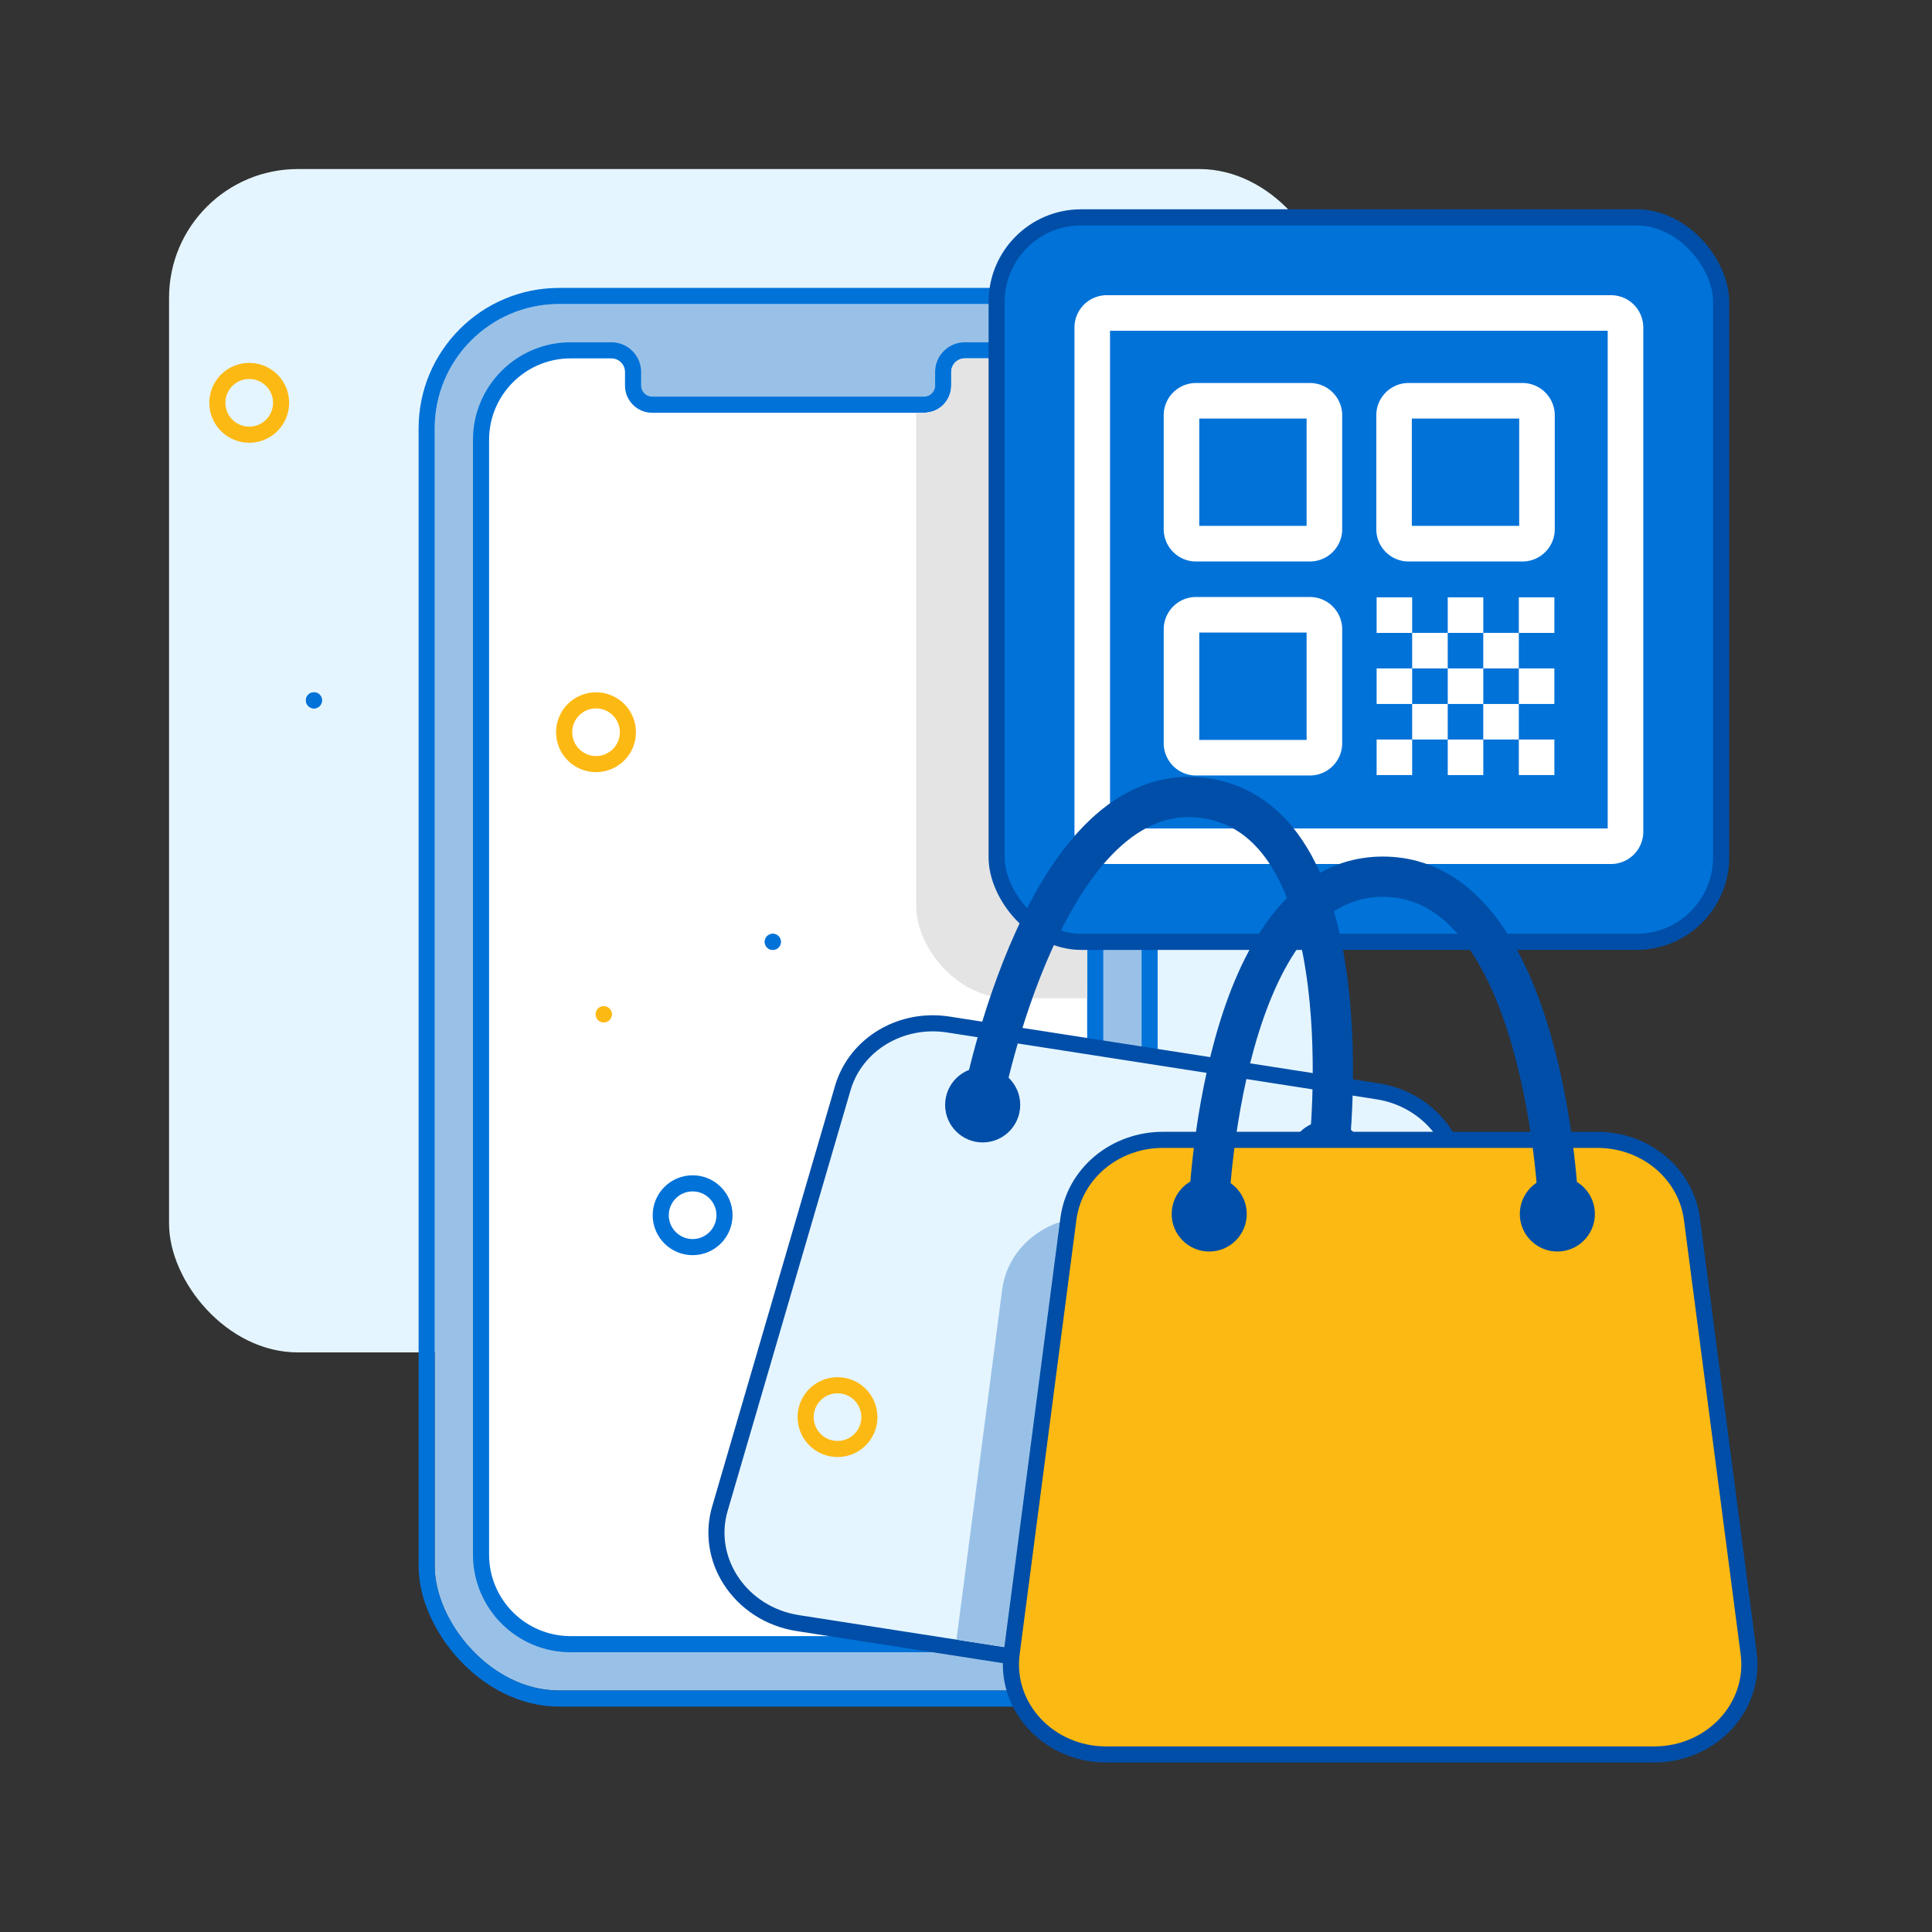
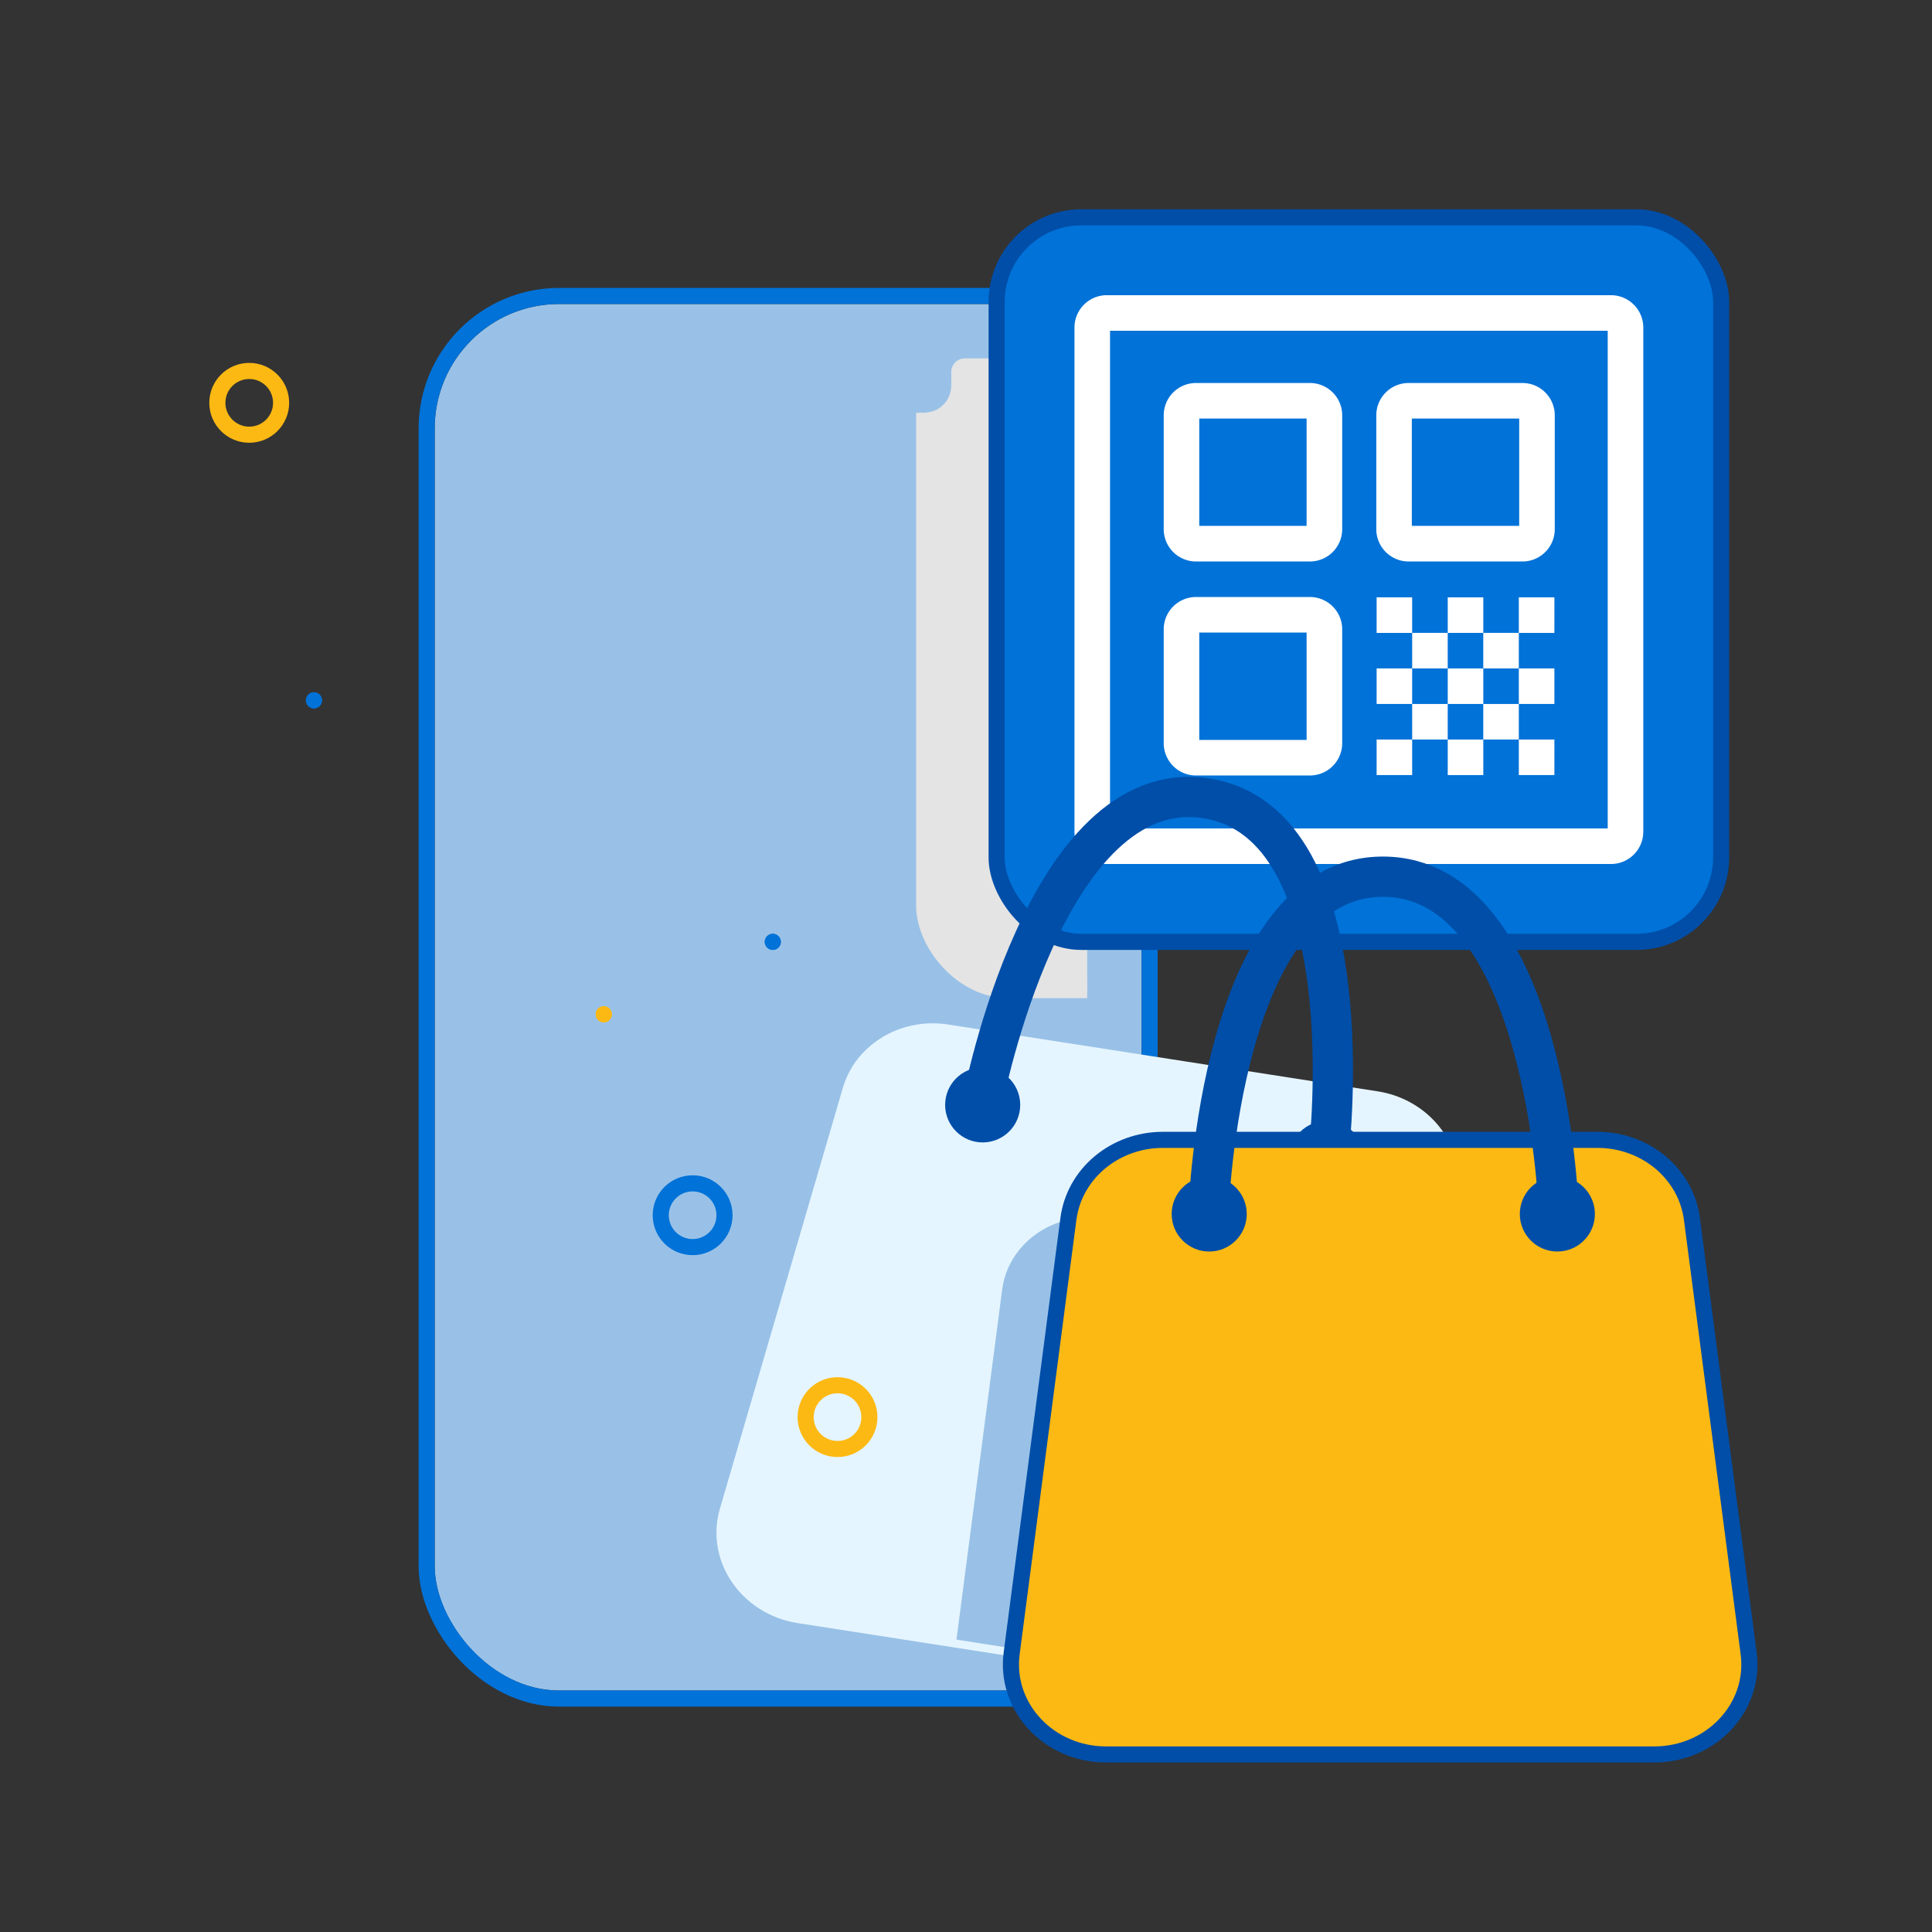
<svg xmlns="http://www.w3.org/2000/svg" width="320" height="320" viewBox="0 0 320 320">
  <rect x="0" y="0" width="320" height="320" fill="#333333" stroke="none" />
  <defs>
    <clipPath id="clip-path">
      <rect id="Rectangle_21122" data-name="Rectangle 21122" width="320" height="320" transform="translate(-492 624)" fill="none" />
    </clipPath>
    <clipPath id="clip-path-2">
      <path id="Path_5488" data-name="Path 5488" d="M-325.44,683.36h-6.754a2.251,2.251,0,0,0-2.252,2.251v2.252a4.5,4.5,0,0,1-4.5,4.5h-45.028a4.5,4.5,0,0,1-4.5-4.5v-2.252a2.251,2.251,0,0,0-2.251-2.251h-6.755a13.509,13.509,0,0,0-13.508,13.509V881.486a13.508,13.508,0,0,0,13.508,13.508h72.046a13.509,13.509,0,0,0,13.509-13.508V696.869A13.509,13.509,0,0,0-325.44,683.36Z" fill="none" />
    </clipPath>
  </defs>
  <g id="qr_payment_transactions-fullcolorwithdecor" transform="translate(492 -624)">
    <g id="Group_16356" data-name="Group 16356" clip-path="url(#clip-path)">
-       <rect id="Rectangle_21116" data-name="Rectangle 21116" width="192" height="196" rx="21.333" transform="translate(-464 652)" fill="#e5f5ff" />
      <g id="Group_16346" data-name="Group 16346">
        <g id="Group_16345" data-name="Group 16345">
          <g id="Group_16344" data-name="Group 16344">
            <g id="Rectangle_21117" data-name="Rectangle 21117" transform="translate(-420 674.354)" fill="#99c1e7" stroke="#0072d8" stroke-linecap="round" stroke-linejoin="round" stroke-width="2.667">
              <rect width="117.074" height="229.646" rx="20.607" stroke="none" />
              <rect x="-1.333" y="-1.333" width="119.741" height="232.312" rx="21.94" fill="none" />
            </g>
            <g id="Path_5481" data-name="Path 5481" fill="#fff" stroke-linecap="round" stroke-linejoin="round">
-               <path d="M -325.44 896.327 L -397.486 896.327 C -401.45 896.327 -405.177 894.784 -407.98 891.98 C -410.784 889.177 -412.327 885.45 -412.327 881.486 L -412.327 696.869 C -412.327 692.904 -410.784 689.177 -407.98 686.374 C -405.177 683.571 -401.45 682.027 -397.486 682.027 L -390.731 682.027 C -388.755 682.027 -387.147 683.635 -387.147 685.611 L -387.147 687.863 C -387.147 689.611 -385.725 691.033 -383.977 691.033 L -338.949 691.033 C -337.201 691.033 -335.779 689.611 -335.779 687.863 L -335.779 685.611 C -335.779 683.635 -334.171 682.027 -332.194 682.027 L -325.44 682.027 C -321.475 682.027 -317.748 683.571 -314.945 686.374 C -312.141 689.177 -310.598 692.904 -310.598 696.869 L -310.598 881.486 C -310.598 885.45 -312.142 889.177 -314.945 891.98 C -317.748 894.784 -321.475 896.327 -325.44 896.327 Z" stroke="none" />
-               <path d="M -397.486 683.36 C -404.946 683.36 -410.994 689.408 -410.994 696.869 L -410.994 881.486 C -410.994 888.946 -404.946 894.994 -397.486 894.994 L -325.44 894.994 C -317.979 894.994 -311.931 888.946 -311.931 881.486 L -311.931 696.869 C -311.931 689.408 -317.979 683.36 -325.44 683.36 L -332.194 683.36 C -333.438 683.36 -334.446 684.368 -334.446 685.611 L -334.446 687.863 C -334.446 690.35 -336.462 692.366 -338.949 692.366 L -383.977 692.366 C -386.464 692.366 -388.48 690.35 -388.48 687.863 L -388.48 685.611 C -388.48 684.368 -389.488 683.36 -390.731 683.36 L -397.486 683.36 M -397.486 680.693 L -390.731 680.693 C -388.019 680.693 -385.813 682.899 -385.813 685.611 L -385.813 687.863 C -385.813 688.876 -384.99 689.699 -383.977 689.699 L -338.949 689.699 C -337.936 689.699 -337.113 688.876 -337.113 687.863 L -337.113 685.611 C -337.113 682.899 -334.906 680.693 -332.194 680.693 L -325.44 680.693 C -323.257 680.693 -321.139 681.121 -319.143 681.966 C -317.216 682.78 -315.487 683.946 -314.002 685.431 C -312.517 686.916 -311.351 688.645 -310.537 690.572 C -309.692 692.568 -309.264 694.686 -309.264 696.869 L -309.264 881.486 C -309.264 883.668 -309.692 885.787 -310.537 887.783 C -311.351 889.709 -312.517 891.439 -314.002 892.923 C -315.487 894.408 -317.216 895.574 -319.143 896.388 C -321.139 897.233 -323.257 897.661 -325.44 897.661 L -397.486 897.661 C -399.668 897.661 -401.787 897.233 -403.783 896.388 C -405.709 895.574 -407.439 894.408 -408.923 892.923 C -410.408 891.438 -411.574 889.709 -412.388 887.783 C -413.233 885.787 -413.661 883.668 -413.661 881.486 L -413.661 696.869 C -413.661 694.686 -413.233 692.568 -412.388 690.572 C -411.574 688.645 -410.408 686.916 -408.923 685.431 C -407.439 683.946 -405.709 682.78 -403.783 681.966 C -401.787 681.121 -399.668 680.693 -397.486 680.693 Z" stroke="none" fill="#0072d8" />
-             </g>
+               </g>
          </g>
        </g>
        <rect id="Rectangle_21118" data-name="Rectangle 21118" width="27.017" height="4.503" rx="2.061" transform="translate(-379.474 683.36)" fill="#99c1e7" />
        <rect id="Rectangle_21119" data-name="Rectangle 21119" width="4.503" height="4.503" rx="2.061" transform="translate(-347.954 683.36)" fill="#99c1e7" />
      </g>
-       <circle id="Ellipse_1846" data-name="Ellipse 1846" cx="5.28" cy="5.28" r="5.28" transform="translate(-398.56 740)" fill="none" stroke="#fdb913" stroke-linecap="round" stroke-linejoin="round" stroke-width="2.667" />
      <circle id="Ellipse_1847" data-name="Ellipse 1847" cx="5.28" cy="5.28" r="5.28" transform="translate(-382.56 820)" fill="none" stroke="#0072d8" stroke-linecap="round" stroke-linejoin="round" stroke-width="2.667" />
      <circle id="Ellipse_1848" data-name="Ellipse 1848" cx="5.28" cy="5.28" r="5.28" transform="translate(-456 685.44)" fill="none" stroke="#fdb913" stroke-linecap="round" stroke-linejoin="round" stroke-width="2.667" />
      <g id="Group_16347" data-name="Group 16347">
        <path id="Path_5482" data-name="Path 5482" d="M-440,740h0Z" fill="none" stroke="#0072d8" stroke-linecap="round" stroke-linejoin="round" stroke-width="2.667" />
        <path id="Path_5483" data-name="Path 5483" d="M-440,740v0Z" fill="none" stroke="#0072d8" stroke-linecap="round" stroke-linejoin="round" stroke-width="2.667" />
      </g>
      <g id="Group_16348" data-name="Group 16348">
        <path id="Path_5484" data-name="Path 5484" d="M-364,780h0Z" fill="none" stroke="#0072d8" stroke-linecap="round" stroke-linejoin="round" stroke-width="2.667" />
        <path id="Path_5485" data-name="Path 5485" d="M-364,780v0Z" fill="none" stroke="#0072d8" stroke-linecap="round" stroke-linejoin="round" stroke-width="2.667" />
      </g>
      <g id="Group_16349" data-name="Group 16349">
        <path id="Path_5486" data-name="Path 5486" d="M-392,792h0Z" fill="none" stroke="#fdb913" stroke-linecap="round" stroke-linejoin="round" stroke-width="2.667" />
        <path id="Path_5487" data-name="Path 5487" d="M-392,792v0Z" fill="none" stroke="#fdb913" stroke-linecap="round" stroke-linejoin="round" stroke-width="2.667" />
      </g>
      <g id="Group_16351" data-name="Group 16351">
        <g id="Group_16350" data-name="Group 16350" clip-path="url(#clip-path-2)">
          <rect id="Rectangle_21120" data-name="Rectangle 21120" width="120" height="120" rx="13.998" transform="translate(-338.926 668)" fill="#e4e4e4" stroke="#e4e4e4" stroke-width="2.667" />
        </g>
      </g>
      <g id="Group_16352" data-name="Group 16352">
        <rect id="Rectangle_21121" data-name="Rectangle 21121" width="120" height="120" rx="13.998" transform="translate(-326.926 660)" fill="#0072d8" stroke="#004ea8" stroke-width="2.667" />
        <g id="Group_286" data-name="Group 286">
          <path id="Path_207" data-name="Path 207" d="M-225.713,678.782v82.43h-82.431v-82.43h82.431m.542-5.889H-308.68a5.353,5.353,0,0,0-5.353,5.353h0v83.508a5.353,5.353,0,0,0,5.353,5.353h83.509a5.352,5.352,0,0,0,5.352-5.353h0V678.246a5.356,5.356,0,0,0-5.352-5.353Z" fill="#fff" />
          <path id="Path_208" data-name="Path 208" d="M-275.584,693.324V711.1h-17.781V693.324h17.781m.542-5.889H-293.9a5.353,5.353,0,0,0-5.353,5.353h0v18.859A5.353,5.353,0,0,0-293.9,717h18.859a5.352,5.352,0,0,0,5.352-5.352h0V692.788A5.357,5.357,0,0,0-275.042,687.435Z" fill="#fff" />
          <path id="Path_209" data-name="Path 209" d="M-240.374,693.324V711.1h-17.782V693.324h17.782m.544-5.889h-18.859a5.353,5.353,0,0,0-5.352,5.353v18.859A5.352,5.352,0,0,0-258.689,717h18.859a5.352,5.352,0,0,0,5.349-5.352V692.788A5.356,5.356,0,0,0-239.83,687.435Z" fill="#fff" />
          <path id="Path_210" data-name="Path 210" d="M-275.584,728.771v17.783h-17.781V728.771h17.781m.542-5.889H-293.9a5.353,5.353,0,0,0-5.353,5.353v18.858a5.353,5.353,0,0,0,5.353,5.353h18.859a5.352,5.352,0,0,0,5.352-5.353V728.235A5.356,5.356,0,0,0-275.042,722.882Z" fill="#fff" />
          <g id="Group_285" data-name="Group 285">
            <path id="Path_211" data-name="Path 211" d="M-258.1,722.939h-5.888v5.889h5.887Z" fill="#fff" />
            <path id="Path_212" data-name="Path 212" d="M-252.211,728.826h-5.89v5.889h5.889Z" fill="#fff" />
            <path id="Path_213" data-name="Path 213" d="M-246.32,722.939h-5.889v5.889h5.889Z" fill="#fff" />
            <path id="Path_214" data-name="Path 214" d="M-240.433,728.826h-5.891v5.889h5.889Z" fill="#fff" />
            <path id="Path_215" data-name="Path 215" d="M-234.544,722.939h-5.891v5.889h5.889Z" fill="#fff" />
            <path id="Path_216" data-name="Path 216" d="M-258.1,734.715h-5.888V740.6h5.887Z" fill="#fff" />
            <path id="Path_217" data-name="Path 217" d="M-246.32,734.715h-5.889V740.6h5.889Z" fill="#fff" />
            <path id="Path_218" data-name="Path 218" d="M-234.544,734.715h-5.891V740.6h5.889Z" fill="#fff" />
            <path id="Path_219" data-name="Path 219" d="M-252.211,740.6h-5.89v5.889h5.889Z" fill="#fff" />
            <path id="Path_220" data-name="Path 220" d="M-240.433,740.6h-5.891v5.889h5.889Z" fill="#fff" />
            <path id="Path_221" data-name="Path 221" d="M-258.1,746.49h-5.888v5.887h5.887Z" fill="#fff" />
            <path id="Path_222" data-name="Path 222" d="M-246.32,746.49h-5.889v5.887h5.889Z" fill="#fff" />
            <path id="Path_223" data-name="Path 223" d="M-234.544,746.49h-5.891v5.887h5.889Z" fill="#fff" />
          </g>
        </g>
      </g>
      <g id="Group_16355" data-name="Group 16355">
        <g id="Group_16353" data-name="Group 16353">
          <g id="Path_5489" data-name="Path 5489" fill="#e5f5ff">
            <path d="M -267.588 906.994 C -268.446 906.994 -269.315 906.927 -270.172 906.794 L -359.879 892.833 C -364.525 892.111 -368.591 889.491 -371.034 885.647 C -372.136 883.914 -372.852 882.031 -373.163 880.05 C -373.487 877.984 -373.352 875.911 -372.762 873.889 L -352.406 804.213 C -351.486 801.065 -349.549 798.37 -346.806 796.422 C -345.484 795.483 -344.02 794.755 -342.453 794.256 C -340.86 793.75 -339.197 793.493 -337.509 793.493 C -336.654 793.493 -335.79 793.56 -334.939 793.693 L -263.808 804.76 C -260.018 805.351 -256.567 807.223 -254.091 810.034 C -251.597 812.864 -250.274 816.436 -250.363 820.092 L -252.142 892.659 C -252.238 896.575 -253.915 900.213 -256.864 902.902 C -259.758 905.541 -263.566 906.994 -267.588 906.994 Z" stroke="none" />
-             <path d="M -267.588 905.661 C -260.022 905.661 -253.656 900.021 -253.475 892.626 L -251.696 820.059 C -251.528 813.196 -256.812 807.199 -264.013 806.078 L -335.144 795.01 C -342.344 793.889 -349.201 797.998 -351.126 804.587 L -371.482 874.263 C -373.771 882.099 -368.237 890.184 -359.674 891.516 L -269.967 905.476 C -269.165 905.601 -268.37 905.661 -267.588 905.661 M -267.588 908.328 C -268.514 908.328 -269.452 908.255 -270.377 908.111 L -360.084 894.151 C -365.109 893.369 -369.511 890.53 -372.16 886.362 C -373.36 884.474 -374.141 882.42 -374.48 880.257 C -374.835 877.995 -374.688 875.727 -374.042 873.515 L -353.686 803.839 C -353.18 802.107 -352.382 800.485 -351.317 799.02 C -350.288 797.606 -349.03 796.366 -347.578 795.334 C -346.144 794.316 -344.556 793.526 -342.857 792.986 C -341.133 792.438 -339.334 792.16 -337.509 792.16 C -336.586 792.16 -335.652 792.232 -334.734 792.375 L -263.603 803.443 C -259.505 804.081 -255.772 806.109 -253.09 809.152 C -250.374 812.235 -248.932 816.132 -249.03 820.124 L -250.809 892.691 C -250.914 896.975 -252.745 900.951 -255.965 903.887 C -259.106 906.751 -263.233 908.328 -267.588 908.328 Z" stroke="none" fill="#004ea8" />
          </g>
          <path id="Path_5490" data-name="Path 5490" d="M-329.191,806.172s10.316-54.093,36.975-49.945,20.324,58.454,20.324,58.454" fill="none" stroke="#004ea8" stroke-linecap="round" stroke-width="6.667" />
          <circle id="Ellipse_1849" data-name="Ellipse 1849" cx="6.218" cy="6.218" r="6.218" transform="translate(-335.457 800.787)" fill="#004ea8" />
          <circle id="Ellipse_1850" data-name="Ellipse 1850" cx="6.218" cy="6.218" r="6.218" transform="translate(-278.48 809.653)" fill="#004ea8" />
        </g>
        <path id="Path_5491" data-name="Path 5491" d="M-269.967,905.476c8.563,1.332,16.292-4.69,16.492-12.85l1.641-66.972h-59.854c-7.288,0-13.431,5.114-14.32,11.921l-7.575,58Z" fill="#99c1e7" />
        <g id="Group_16354" data-name="Group 16354">
          <g id="Path_5492" data-name="Path 5492" fill="#fdb913">
            <path d="M -218.009 914.594 L -308.796 914.594 C -313.498 914.594 -317.918 912.631 -320.924 909.208 C -322.278 907.665 -323.275 905.914 -323.887 904.005 C -324.525 902.013 -324.711 899.944 -324.438 897.855 L -315.038 825.877 C -314.565 822.252 -312.707 818.926 -309.809 816.513 C -306.93 814.117 -303.232 812.797 -299.396 812.797 L -227.41 812.797 C -223.574 812.797 -219.876 814.117 -216.997 816.513 C -214.099 818.926 -212.241 822.252 -211.768 825.877 L -202.368 897.855 C -202.095 899.943 -202.28 902.012 -202.918 904.005 C -203.53 905.914 -204.527 907.664 -205.881 909.207 C -208.886 912.631 -213.307 914.594 -218.009 914.594 Z" stroke="none" />
            <path d="M -218.009 913.261 C -209.343 913.261 -202.632 906.122 -203.69 898.028 L -213.09 826.05 C -213.979 819.244 -220.122 814.13 -227.41 814.13 L -299.396 814.13 C -306.684 814.13 -312.827 819.244 -313.716 826.05 L -323.116 898.028 C -324.173 906.122 -317.462 913.261 -308.796 913.261 L -218.009 913.261 M -218.009 915.928 L -308.796 915.928 C -313.882 915.928 -318.667 913.799 -321.926 910.087 C -323.402 908.406 -324.489 906.496 -325.157 904.412 C -325.856 902.231 -326.059 899.967 -325.76 897.683 L -316.36 825.705 C -315.843 821.745 -313.819 818.117 -310.662 815.488 C -307.544 812.893 -303.543 811.463 -299.396 811.463 L -227.41 811.463 C -223.263 811.463 -219.262 812.893 -216.144 815.488 C -212.987 818.117 -210.963 821.745 -210.446 825.705 L -201.046 897.683 C -200.747 899.967 -200.95 902.231 -201.648 904.411 C -202.316 906.496 -203.403 908.405 -204.879 910.087 C -208.137 913.799 -212.923 915.928 -218.009 915.928 Z" stroke="none" fill="#004ea8" />
          </g>
          <path id="Path_5493" data-name="Path 5493" d="M-291.8,824.244s1.875-55.036,28.855-55.036,29.07,54.634,29.07,54.634" fill="none" stroke="#004ea8" stroke-linecap="round" stroke-width="6.667" />
          <circle id="Ellipse_1851" data-name="Ellipse 1851" cx="6.218" cy="6.218" r="6.218" transform="translate(-297.935 818.856)" fill="#004ea8" />
          <circle id="Ellipse_1852" data-name="Ellipse 1852" cx="6.218" cy="6.218" r="6.218" transform="translate(-240.272 818.856)" fill="#004ea8" />
        </g>
      </g>
      <circle id="Ellipse_1853" data-name="Ellipse 1853" cx="5.28" cy="5.28" r="5.28" transform="translate(-358.56 853.44)" fill="none" stroke="#fdb913" stroke-linecap="round" stroke-linejoin="round" stroke-width="2.667" />
    </g>
  </g>
</svg>